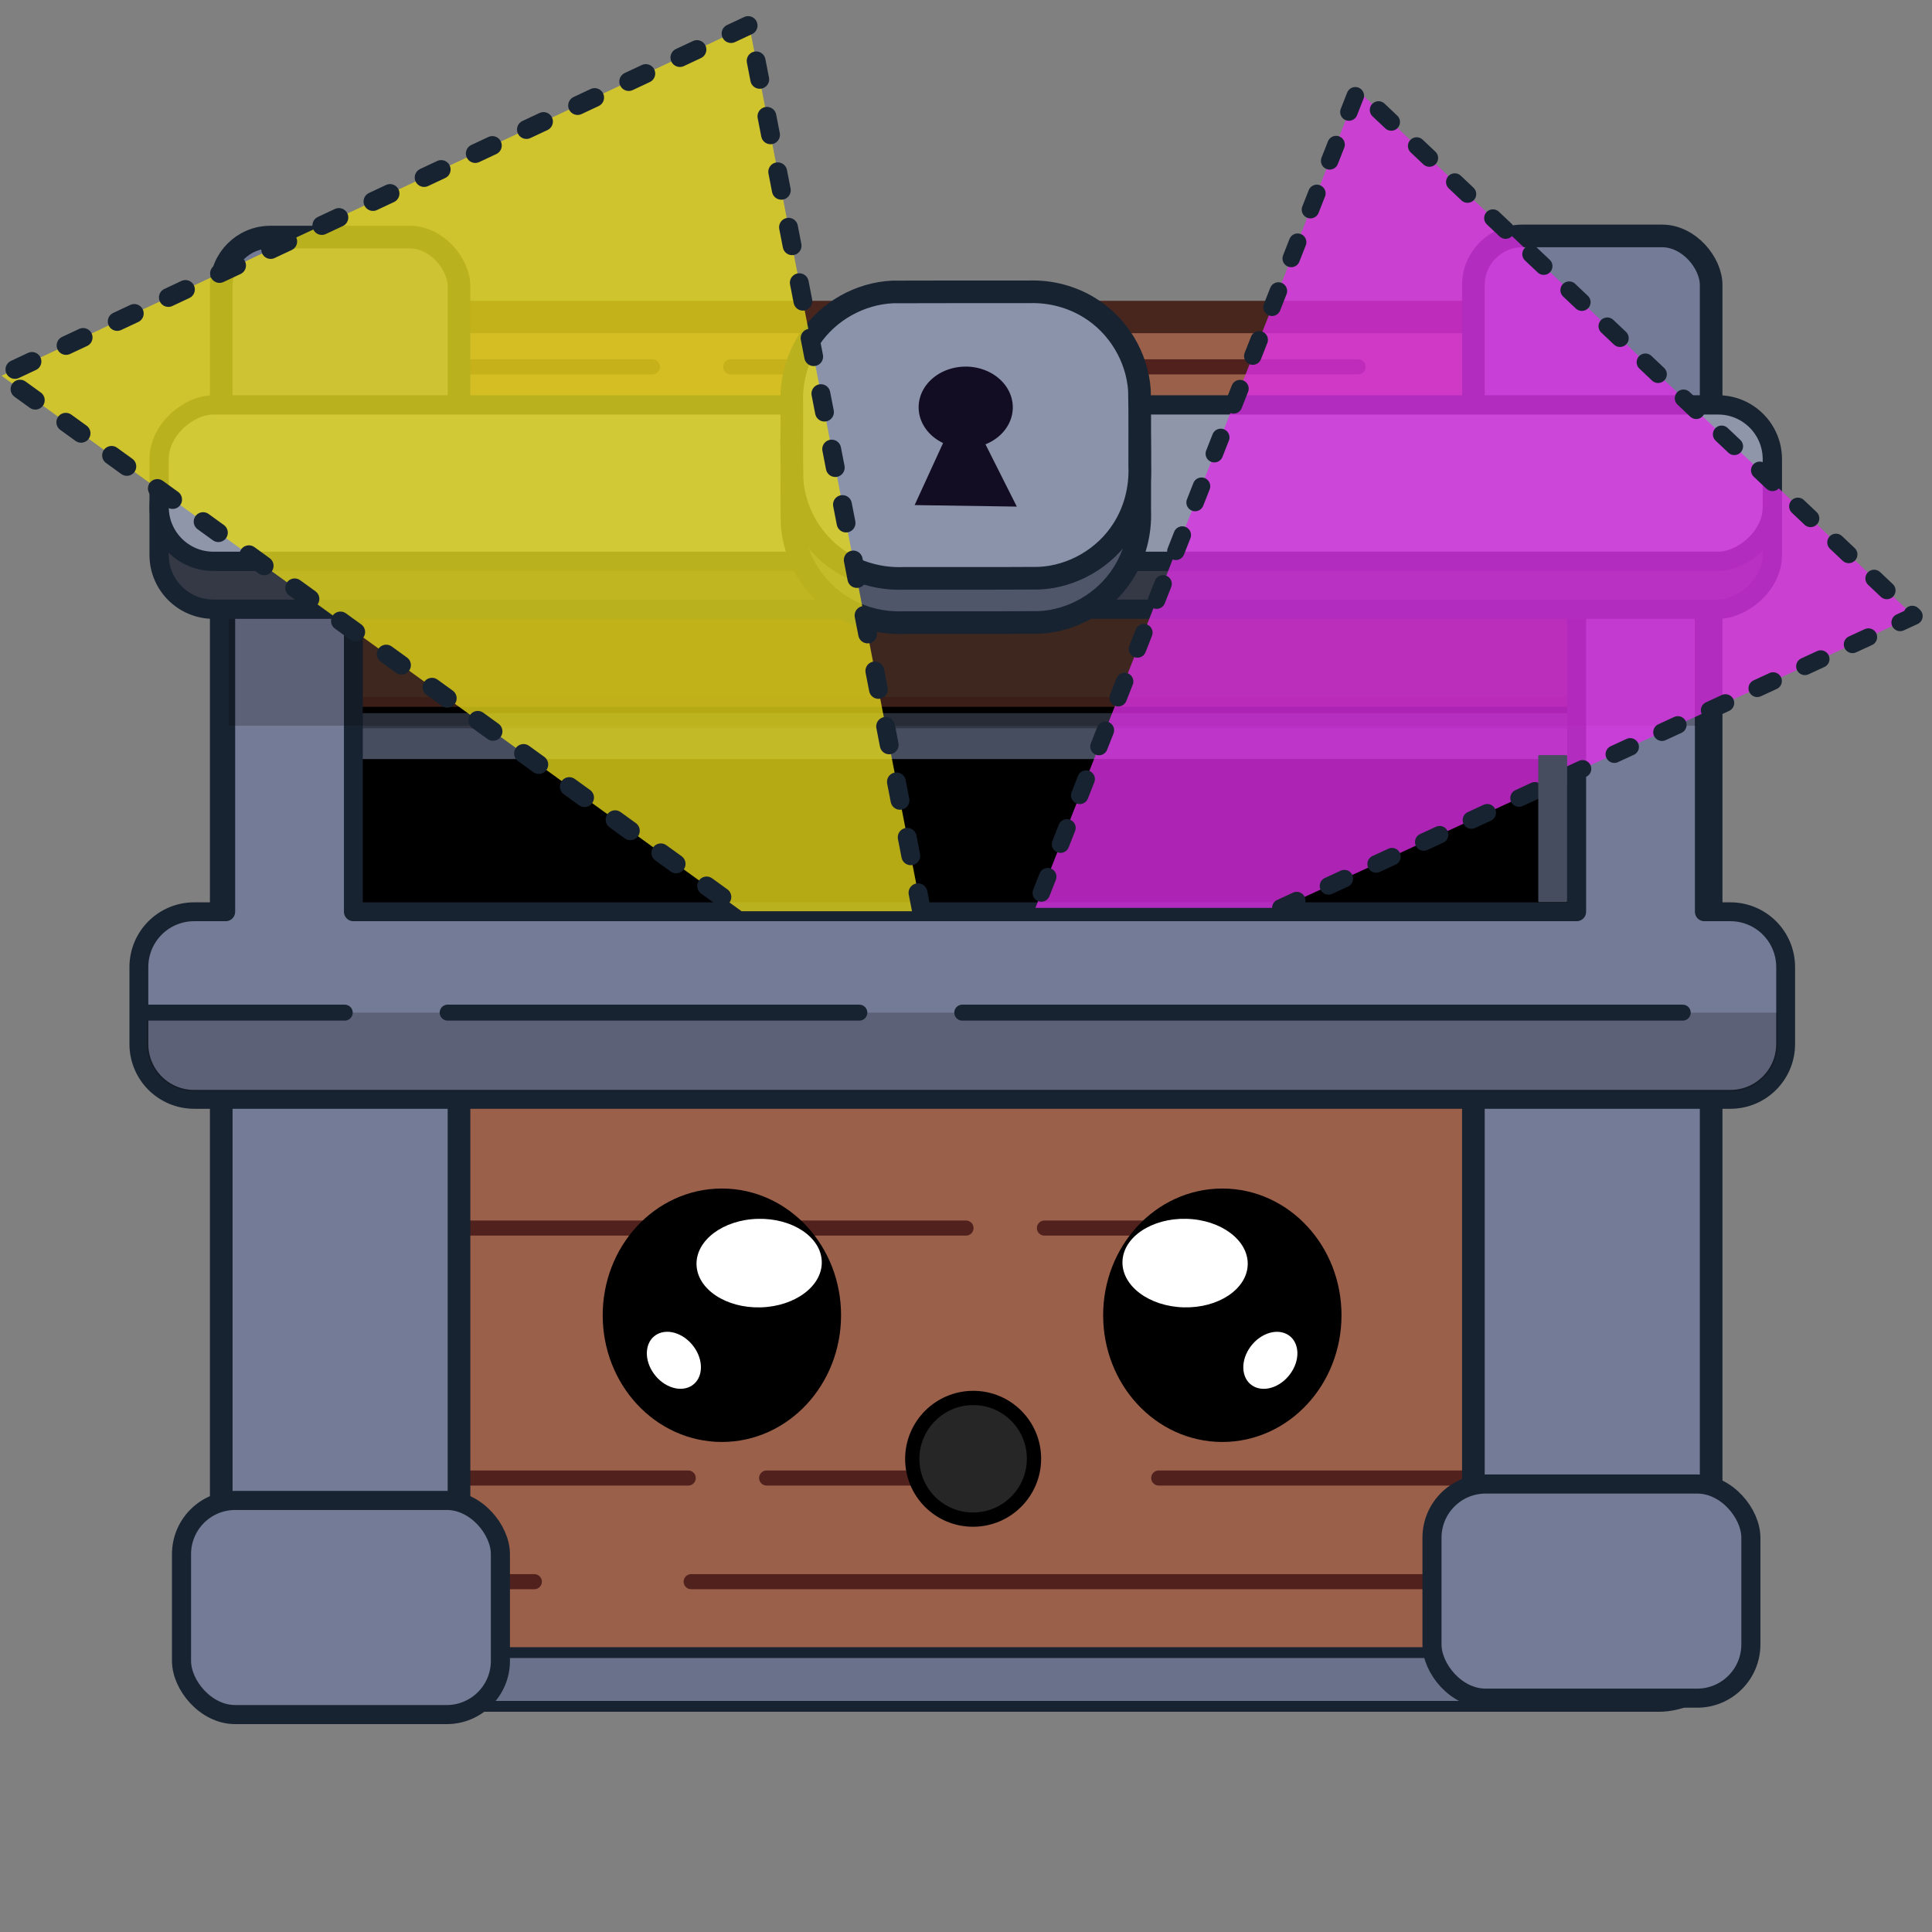
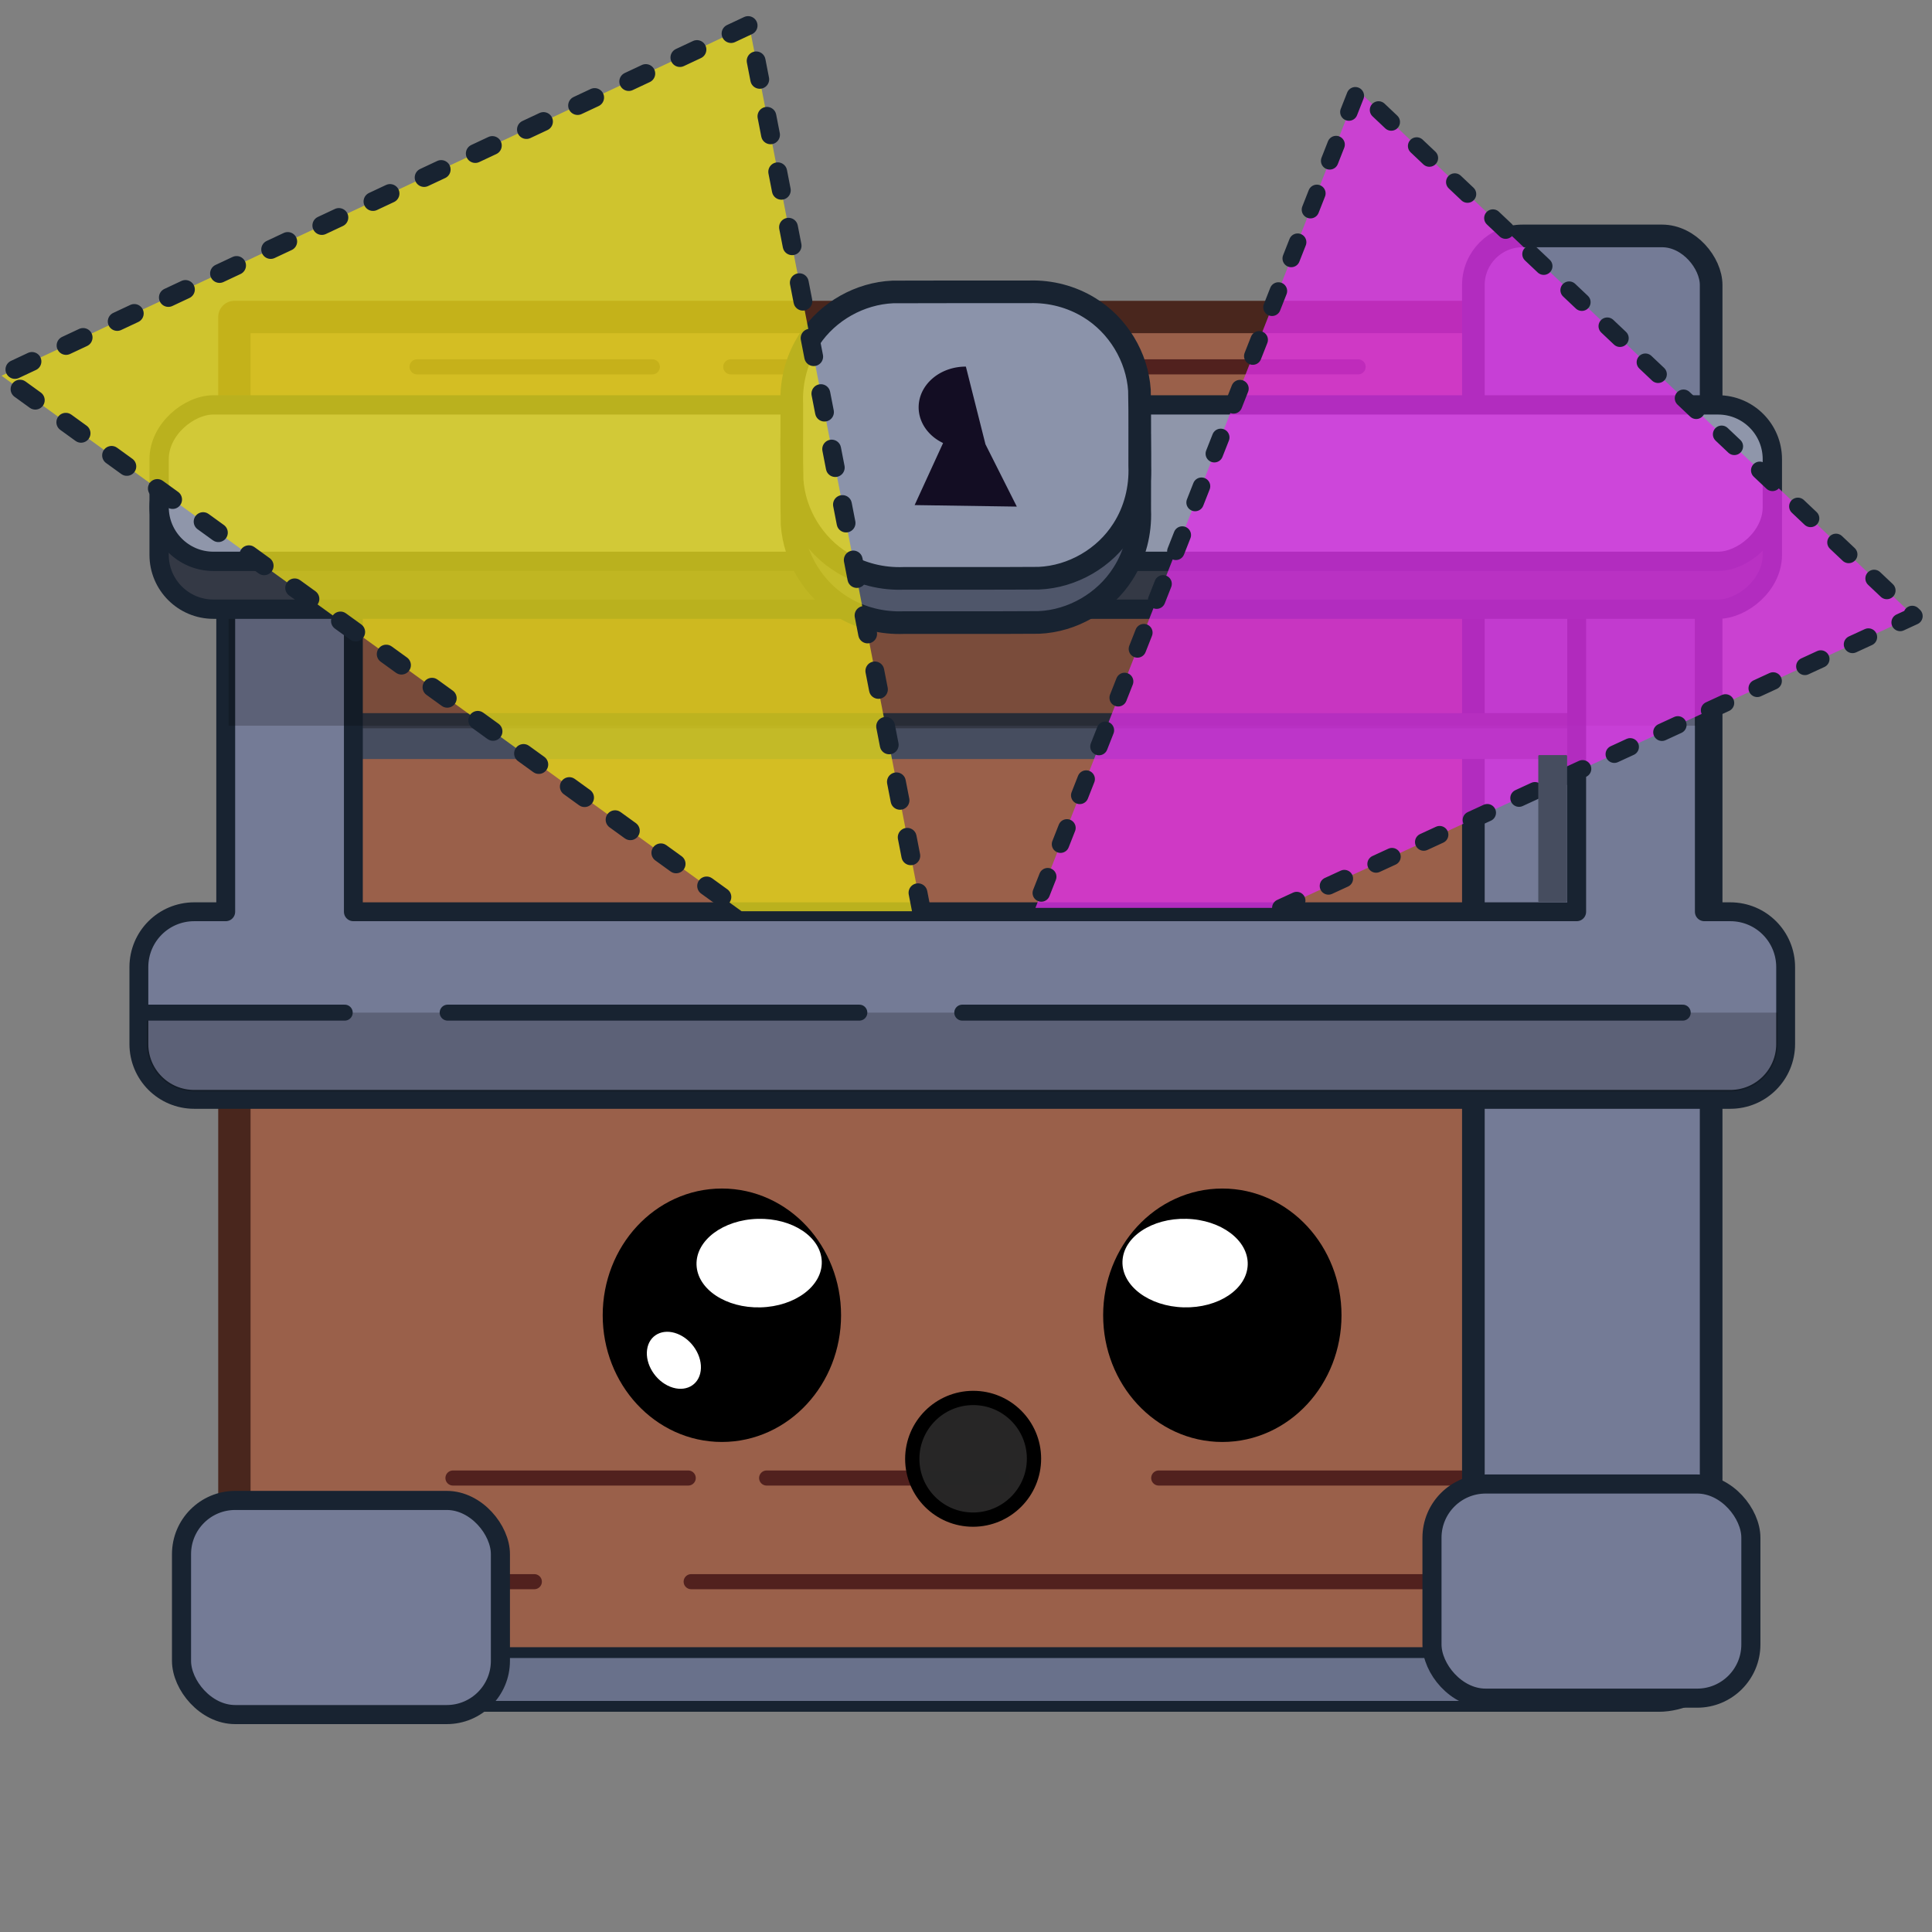
<svg xmlns="http://www.w3.org/2000/svg" width="512" height="512" version="1.1" viewBox="0 0 512 512">
  <rect x="0" y="0" width="512" height="512" fill="#808080" stroke="none" />
  <g stroke-linecap="round" stroke-linejoin="round">
    <rect x="62.116" y="84.008" width="387.77" height="362.43" fill="#9a604a" stroke="#49261d" stroke-width="8.572" />
    <g fill="#69718b">
      <path d="m120.04 391.69h62.346m20.782 0h62.346m41.564 0h83.128" stroke="#51211e" stroke-width="4" />
-       <path d="m110.53 325.45h145.47m20.782 0h41.564" stroke="#51211e" stroke-width="4" />
      <rect transform="rotate(-90)" x="-452.2" y="59.531" width="14.242" height="393.34" ry="13.232" stroke="#182331" stroke-width="2.876" />
      <path d="m110.53 97.218h62.346m20.782 0h166.26" stroke="#51211e" stroke-width="4" />
    </g>
-     <rect x="58.63" y="62.833" width="63.012" height="386.96" ry="13.017" fill="#747b96" stroke="#182331" stroke-width="6" />
    <path d="m100.04 419.16h41.564m41.564 0h207.82" fill="#69718b" stroke="#51211e" stroke-width="4" />
    <g fill="#747b96" stroke="#182331">
      <rect x="48.104" y="397.63" width="84.509" height="56.749" ry="14.231" stroke-width="5.059" />
      <rect x="390.46" y="62.521" width="63.012" height="386.96" ry="13.017" stroke-width="6" />
      <rect x="379.49" y="393.28" width="84.509" height="56.749" ry="14.231" stroke-width="5.059" />
    </g>
-     <rect x="87.985" y="166.4" width="336.03" height="86.898" stroke="#000" stroke-width="8.295" />
  </g>
-   <rect x="89.533" y="147.31" width="333.86" height="38.704" fill="#4e3126" stroke="#49261d" stroke-linecap="round" stroke-linejoin="round" stroke-width="2.599" />
  <rect transform="rotate(-90)" x="-199.26" y="84.29" width="10.265" height="342.72" ry="11.529" fill="#333744" />
  <rect transform="rotate(-90)" x="-201.15" y="84.642" width="8.152" height="342.72" ry="11.529" fill="#464d5f" />
  <path d="m65.008 123.75c-2.873 0-5.188 2.312-5.188 5.186v112.69h-8.336c-8.133 0-14.68 6.549-14.68 14.682v20.355c0 8.133 6.547 14.68 14.68 14.68h407.05c8.133 0 14.682-6.547 14.682-14.68v-20.355c0-8.133-6.549-14.682-14.682-14.682h-6.865v-108.83c0-2.873-2.314-5.188-5.188-5.188h-23.457c-2.873 0-5.188 2.314-5.188 5.188v108.83h-324.19v-112.69c0-2.873-2.312-5.186-5.186-5.186h-23.457z" fill="#747b96" stroke="#182331" stroke-linecap="round" stroke-linejoin="round" stroke-width="5" />
  <rect transform="scale(1,-1)" x="60.585" y="-192.32" width="388.87" height="31.701" rx="0" ry="0" fill-opacity=".209" />
  <g stroke="#182331" stroke-linecap="round" stroke-linejoin="round">
    <rect transform="rotate(-90)" x="-161.44" y="42.17" width="41.46" height="427.52" ry="14.381" fill="#343945" stroke-width="5.116" />
    <rect transform="rotate(-90)" x="-148.76" y="42.17" width="41.46" height="427.52" ry="14.381" fill="#8f96aa" stroke-width="5.116" />
    <path d="m272.85 89.062c-12.081 0.01-24.162-0.029-36.242 0.029-8.731 0.382-17.145 5.107-21.981 12.393-3.421 5.042-5.05 11.207-4.794 17.279 0.037 6.732-0.086 13.467 0.08 20.197 0.609 8.888 5.755 17.312 13.387 21.909 4.841 2.966 10.576 4.351 16.236 4.124 11.922-0.015 23.845 0.04 35.767-0.04 8.921-0.38 17.488-5.343 22.269-12.884 3.217-4.976 4.714-10.974 4.464-16.878-0.035-6.679 0.08-13.36-0.074-20.037-0.589-8.855-5.678-17.261-13.253-21.886-4.725-2.916-10.312-4.377-15.858-4.207z" fill="#4f566a" stroke-width="6" />
    <path d="m272.85 77.34c-12.081 0.01-24.162-0.029-36.242 0.029-8.731 0.382-17.145 5.107-21.981 12.393-3.421 5.042-5.05 11.207-4.794 17.279 0.037 6.732-0.086 13.467 0.08 20.197 0.609 8.888 5.755 17.312 13.387 21.909 4.841 2.966 10.576 4.351 16.236 4.124 11.922-0.015 23.845 0.04 35.767-0.04 8.921-0.38 17.488-5.343 22.269-12.884 3.217-4.976 4.714-10.974 4.464-16.878-0.035-6.679 0.08-13.36-0.074-20.037-0.589-8.855-5.678-17.261-13.253-21.886-4.725-2.916-10.312-4.377-15.858-4.207z" fill="#8b93aa" stroke-width="6" />
  </g>
-   <path d="m255.97 97.154a12.476 10.797 0.129 0 0-12.506 10.271 12.476 10.797 0.129 0 0 6.463 9.982l-7.541 16.447 27.08 0.4-8.305-16.506a12.476 10.797 0.129 0 0 7.231-10.234 12.476 10.797 0.129 0 0-12.422-10.361z" fill="#130d23" />
+   <path d="m255.97 97.154a12.476 10.797 0.129 0 0-12.506 10.271 12.476 10.797 0.129 0 0 6.463 9.982l-7.541 16.447 27.08 0.4-8.305-16.506z" fill="#130d23" />
  <ellipse transform="matrix(1 -.002 0 1 0 0)" cx="257.89" cy="387.11" rx="16.13" ry="16.122" fill="#272727" fill-opacity=".994" stroke="#000" stroke-linecap="round" stroke-linejoin="round" stroke-width="3.781" />
  <g stroke="#182331" stroke-linecap="round" stroke-linejoin="round">
    <path d="m244.23 241.49-45.691-234.85-198.14 92.932 196.12 141.91" fill="#e4d61a" fill-opacity=".794" stroke-dasharray="4.991, 9.982" stroke-width="4.991" />
    <path d="m339.43 240.6 167.78-77.328-147.45-139.39-85.363 216.72" fill="#df2fe8" fill-opacity=".776" stroke-dasharray="4.634, 9.268" stroke-width="4.634" />
    <path transform="scale(1,-1)" d="m91.356-268.36h-54.552v-8.309c0-8.133 6.547-14.68 14.68-14.68h407.05c8.133 0 14.682 6.547 14.682 14.68v8.309m-27.276 0h-190.93m-27.276 0h-109.1" fill-opacity=".209" stroke-width="4.232" />
  </g>
  <rect transform="rotate(-90)" x="-239.06" y="407.66" width="38.961" height="7.647" ry=".257" fill="#464d5f" />
  <g transform="matrix(1.724 0 0 1.681 -164.58 -236.3)">
    <ellipse transform="scale(-1)" cx="-206.43" cy="-347.92" rx="15.234" ry="16.892" stroke="#000" stroke-linecap="round" stroke-linejoin="round" stroke-width="6.171" />
    <ellipse transform="matrix(-1 .027 .031 1 0 0)" cx="-201.46" cy="345.14" rx="9.626" ry="6.978" fill="#fff" />
    <ellipse transform="matrix(-.927 -.376 -.131 .991 0 0)" cx="-251.85" cy="262.69" rx="4.446" ry="4.21" fill="#fff" />
  </g>
  <g transform="matrix(-1.724 0 0 1.681 676.78 -232.28)">
    <ellipse transform="scale(-1)" cx="-204.67" cy="-345.53" rx="15.234" ry="16.892" stroke="#000" stroke-linecap="round" stroke-linejoin="round" stroke-width="6.171" />
    <ellipse transform="matrix(-1 .027 .031 1 0 0)" cx="-199.77" cy="342.7" rx="9.626" ry="6.978" fill="#fff" />
-     <ellipse transform="matrix(-.927 -.376 -.131 .991 0 0)" cx="-249.72" cy="261.09" rx="4.446" ry="4.21" fill="#fff" />
  </g>
</svg>